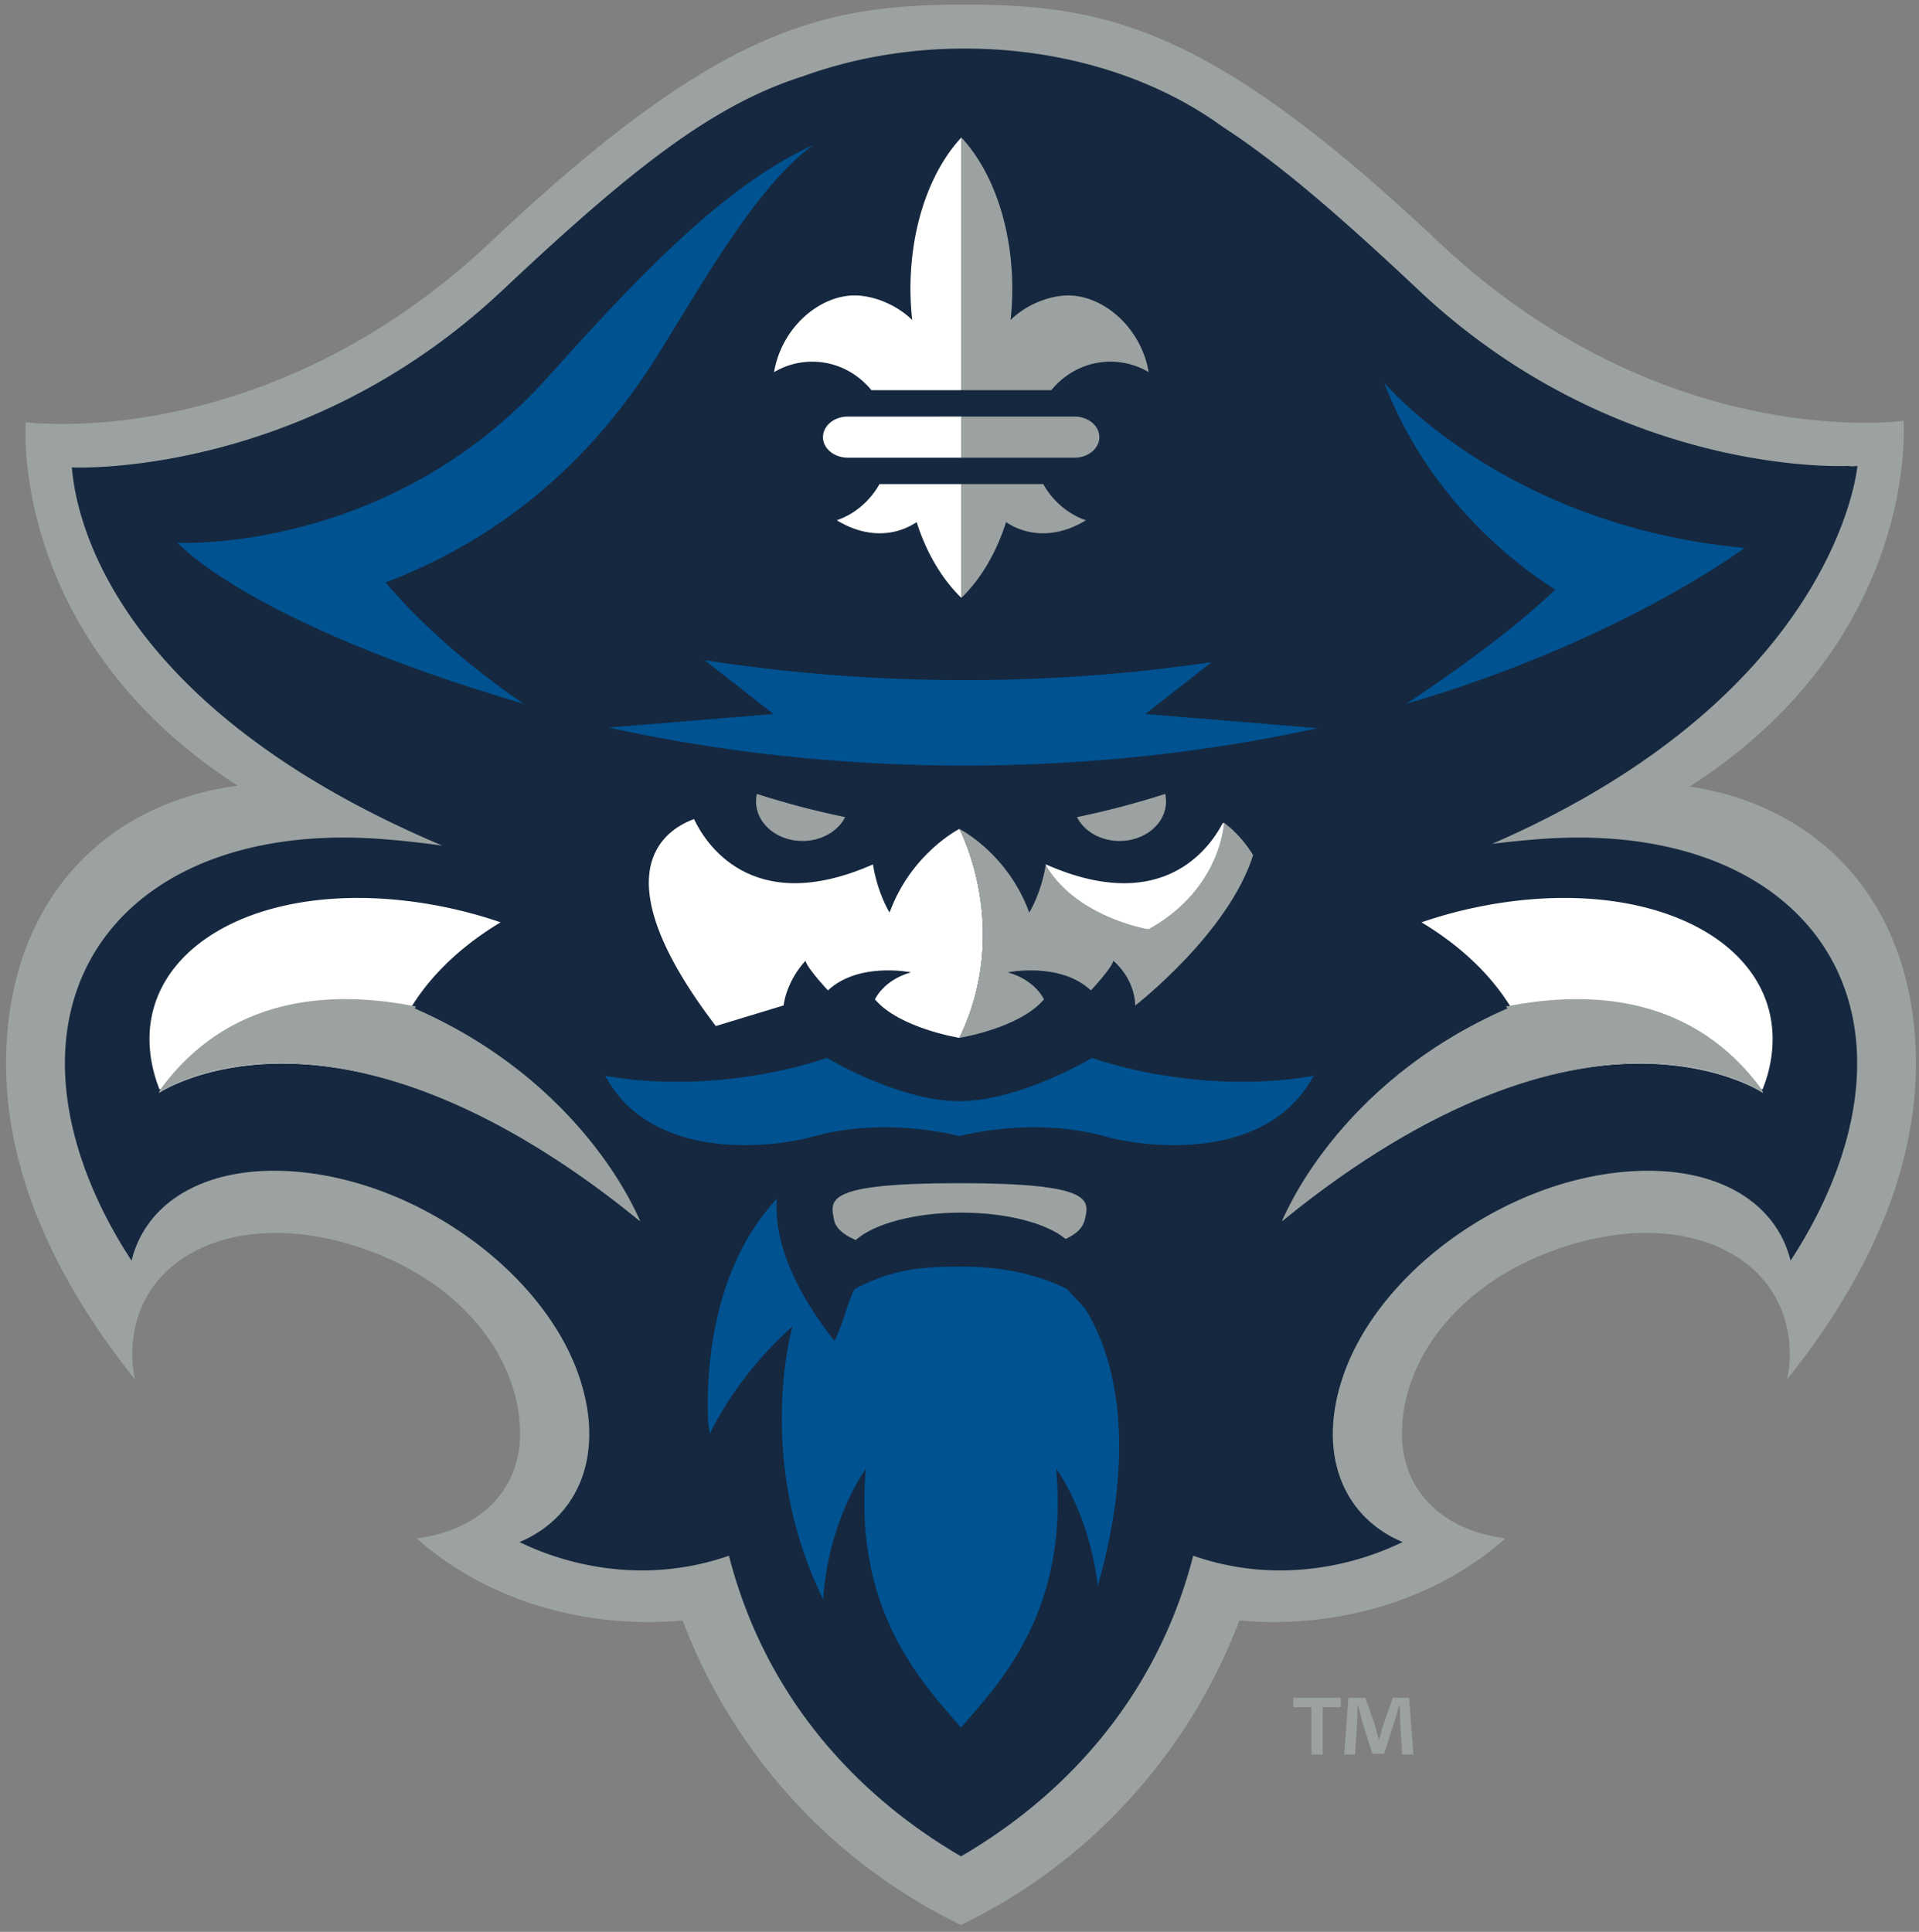
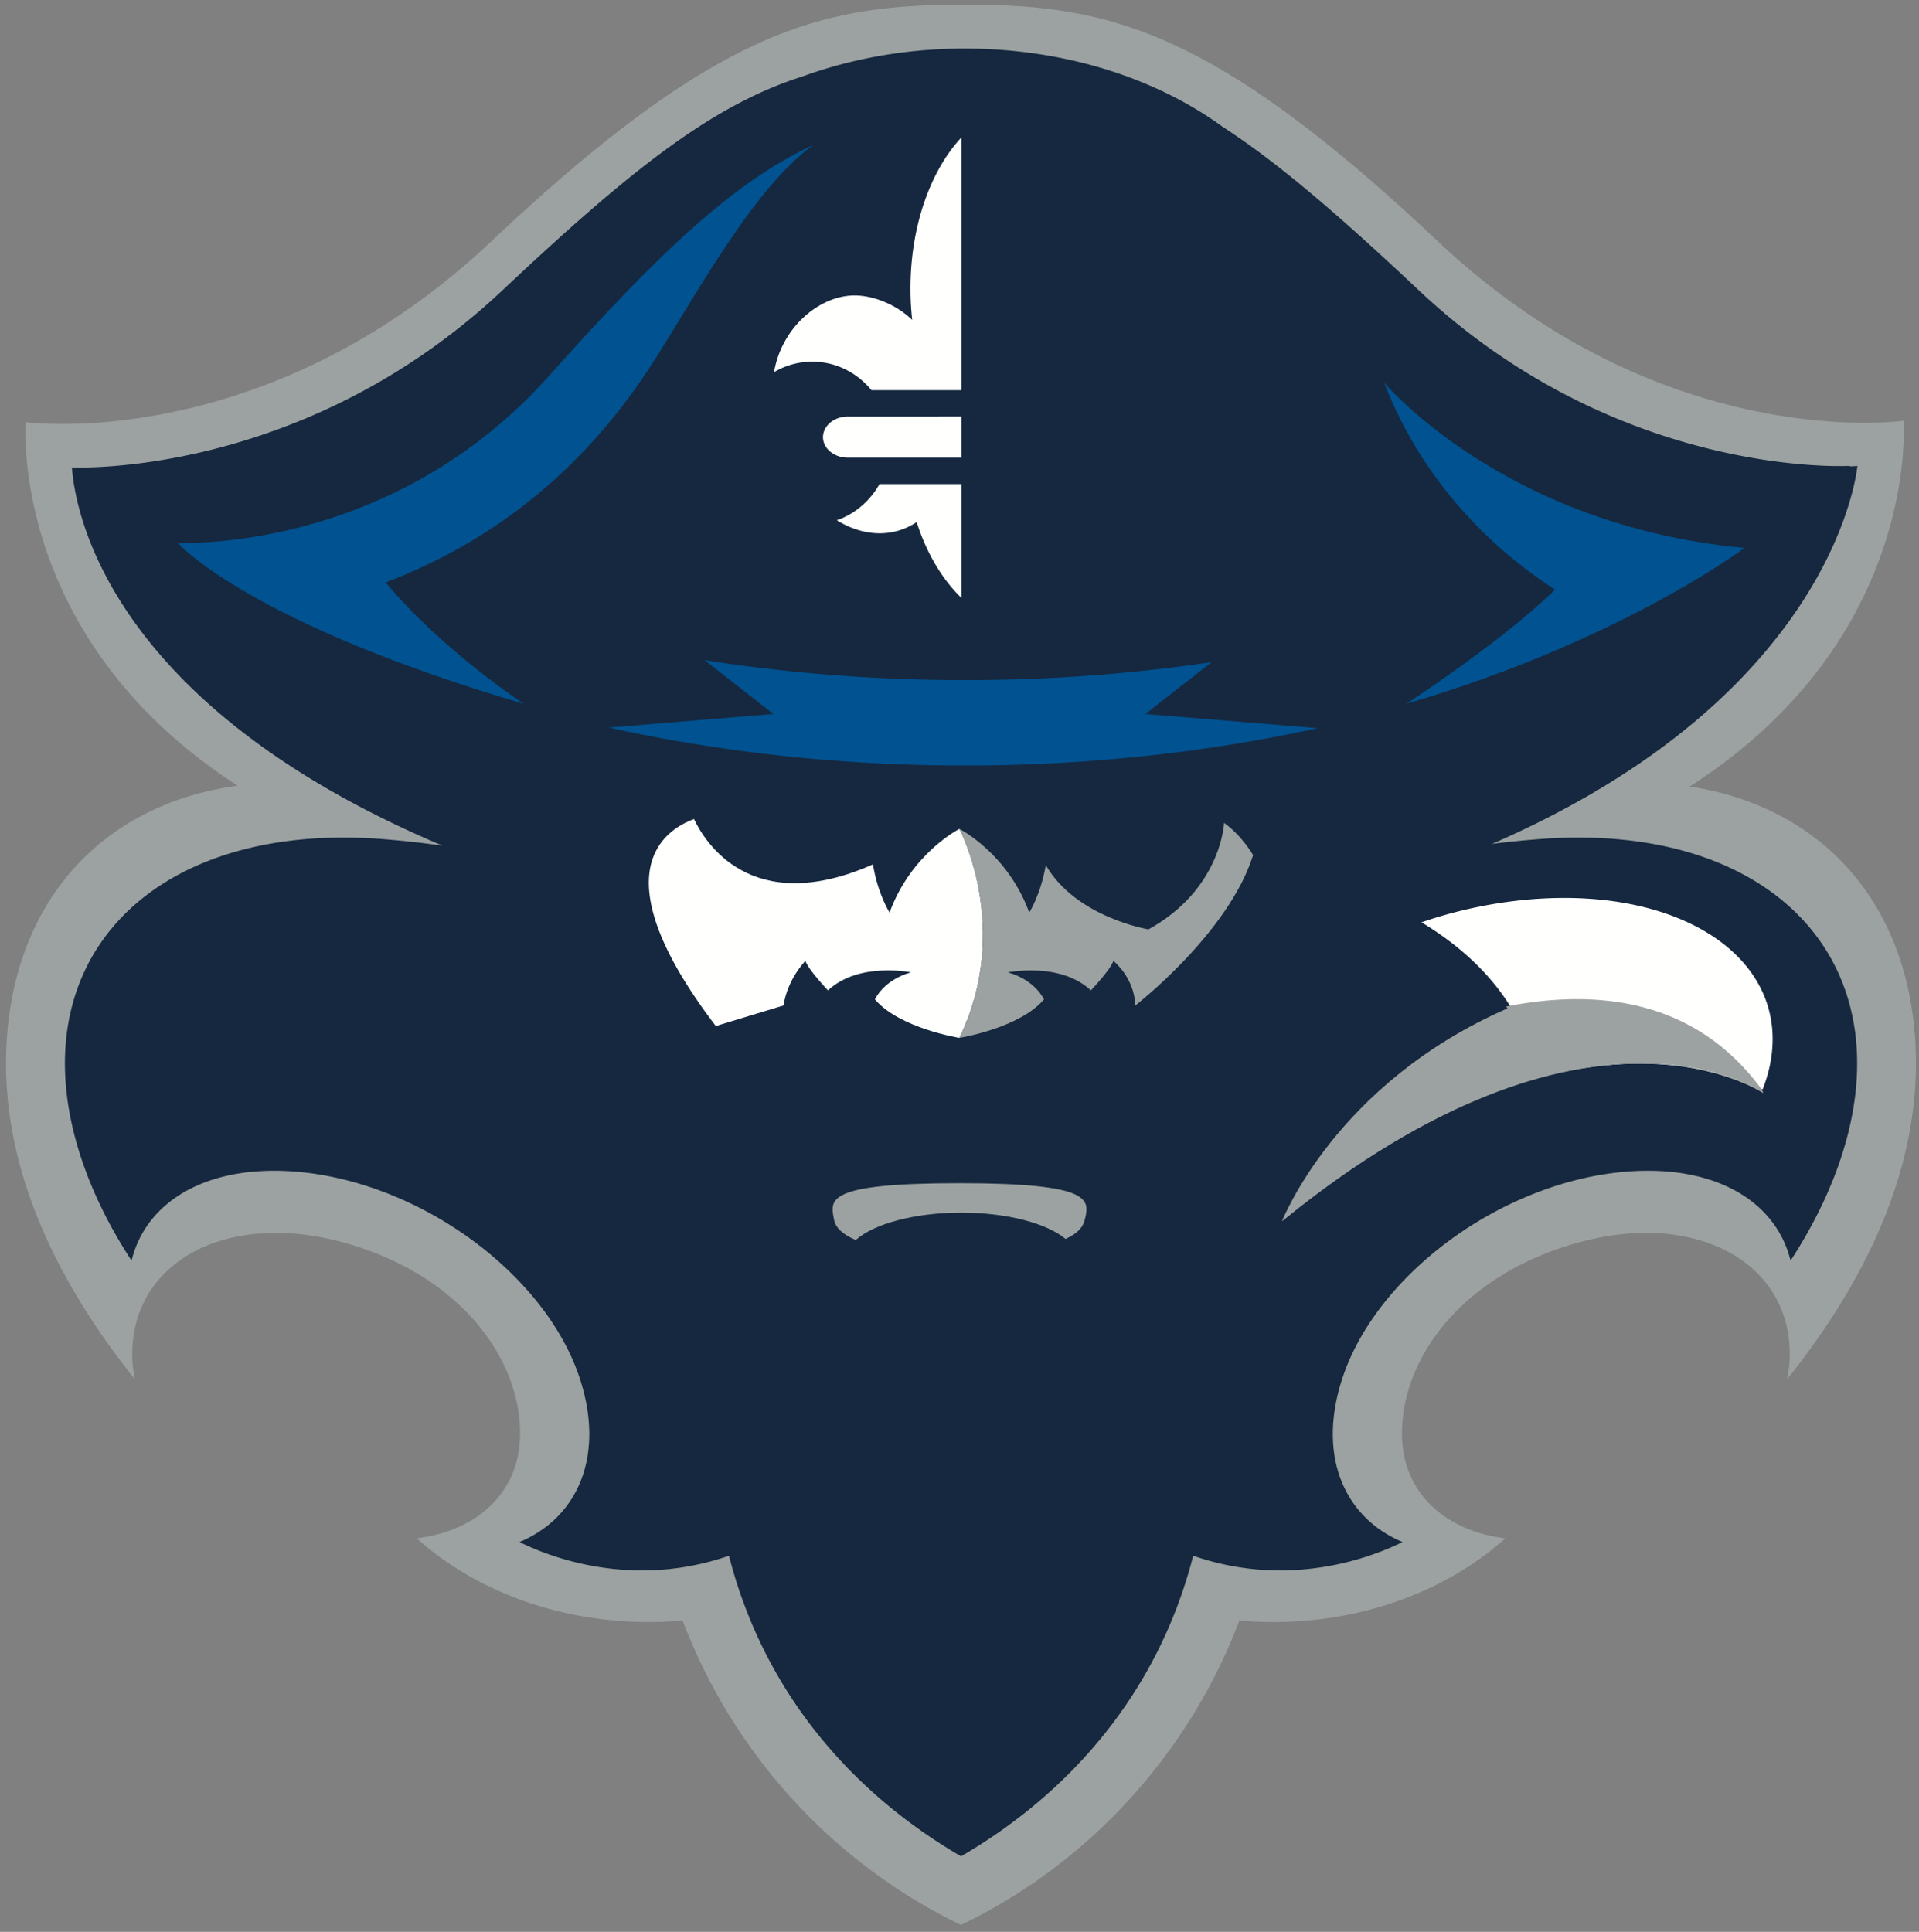
<svg xmlns="http://www.w3.org/2000/svg" width="149" height="150" viewBox="0 0 149 150">
  <rect x="0" y="0" width="149" height="150" fill="#808080" stroke="none" />
  <g fill="none" fill-rule="evenodd">
    <path d="M148.695 80.574c-.775-11.016-7.707-18.017-17.5-19.503 17.972-11.531 16.601-28.401 16.601-28.401s-18.56 2.668-36.163-13.94C94.03 2.122 85.918.36 74.898.36 63.873.36 55.762 2.123 38.16 18.73S2 32.78 2 32.78.63 49.51 18.456 61.007C8.44 62.351 1.325 69.4.537 80.574c-.65 9.24 3.324 18.266 9.945 26.535a8.998 8.998 0 01-.215-1.95c.005-7.147 7.21-11.073 16.091-8.765 8.884 2.306 14.027 8.7 14.023 14.935-.005 4.5-3.287 7.538-8.029 8.115 4.442 3.986 10.868 6.501 18.022 6.501.89 0 1.763-.043 2.627-.12 3.94 10.396 11.73 18.877 21.617 23.642 9.883-4.765 17.672-13.246 21.613-23.643.862.078 1.74.121 2.628.121 7.155 0 13.579-2.515 18.021-6.5-4.742-.578-8.024-3.615-8.026-8.116-.007-6.235 5.136-12.63 14.022-14.935 8.881-2.308 16.085 1.618 16.09 8.765 0 .671-.077 1.322-.216 1.95 6.623-8.269 10.593-17.295 9.945-26.535" fill="#9CA2A1" />
    <path d="M119.506 65.155c-1.26.097-2.471.222-3.653.37 26.873-11.692 28.364-29.349 28.364-29.349s-.65.075-.624 0c0 0-17.878 1.022-33.462-13.665-6.18-5.818-10.9-9.88-15.199-12.665C89.781 6.091 82.708 3.77 74.9 3.77c-4.501 0-8.757.778-12.548 2.151-6.896 2.186-13.122 7-23.307 16.591C23.458 37.198 5.582 36.293 5.582 36.293c.192 2.286 1.776 17.957 28.771 29.37a76.758 76.758 0 00-4.62-.508C11.257 63.722.903 75.203 6.61 90.797c.885 2.417 2.106 4.795 3.605 7.088 1.121-4.597 5.832-7.447 12.667-6.917 9.681.747 19.49 7.946 22.144 16.089 1.934 5.929-.108 10.755-4.693 12.68h.004-.004a22.07 22.07 0 007.892 2.138 20.523 20.523 0 008.374-1.078c2.65 10.339 9.27 18.242 18.02 23.341 8.75-5.1 15.375-13.002 18.027-23.341a20.486 20.486 0 008.369 1.078 22.065 22.065 0 007.89-2.139h-.001.001c-4.581-1.924-6.627-6.75-4.689-12.68 2.654-8.142 12.46-15.34 22.14-16.088 6.836-.53 11.544 2.32 12.672 6.917 1.497-2.293 2.716-4.671 3.603-7.088 5.703-15.594-4.647-27.075-23.125-25.642" fill="#15283F" />
    <path d="M117.352 78.277c-1.8-2.95-4.401-5.109-6.98-6.662a35.278 35.278 0 018.443-1.78c11.978-.997 20.302 4.79 18.599 12.918-.13.616-.319 1.232-.56 1.837-.03-.016-.069-.033-.101-.05l.138.319s-13.872-9.378-37.335 9.946c0 0 4.627-10.7 17.796-16.528" fill="#FFFFFE" />
    <path d="M99.556 94.805c23.848-19.354 37.335-9.946 37.335-9.946l-.138-.319c-5.123-6.938-12.677-7.795-19.813-6.39.033.053.07.1.102.15-13.384 5.848-17.486 16.505-17.486 16.505" fill="#9CA2A1" />
-     <path d="M74.492 85.5c4.712 0 10.3-3.36 10.3-3.36s8.028 2.983 17.235 1.391c0 0-.09.104-.208.305-3.391 5.911-11.774 5.56-16.117 4.379-5.606-1.536-11.21 0-11.21 0s-5.6-1.536-11.206 0c-4.345 1.18-12.73 1.532-16.121-4.38a2.424 2.424 0 00-.202-.304c9.205 1.592 17.232-1.391 17.232-1.391s5.584 3.36 10.297 3.36M84.251 101.605c-.571-.649-1.128-1.159-1.38-1.514-2.492-1.22-5.221-1.745-8.23-1.745-3.021 0-5.38.196-8.267 1.738-.446.624-.815 2.485-1.586 4.035-3.485-4.437-4.685-8.186-4.473-11.035-5.21 5.594-5.49 13.81-5.332 17.334.044.312.084.612.135.927 0 0 1.908-4.354 6.414-8.347 0 0-2.85 9.804 2.015 20.407.113.267.238.539.366.804.405-6.247 3.318-10.166 3.318-10.166-1.019 11.289 4.665 16.898 7.387 20.097 2.73-3.2 8.412-8.808 7.389-20.097 0 0 2.594 3.485 3.225 9.126 3.402-11.993.832-18.672-.98-21.564" fill="#005291" />
-     <path d="M90.535 62.233c0 1.694-1.611 3.066-3.602 3.066-1.486 0-2.767-.764-3.314-1.853a65.572 65.572 0 006.854-1.802c.038.189.062.388.062.589M58.704 62.233c0 1.694 1.613 3.066 3.605 3.066 1.484 0 2.764-.764 3.312-1.853a65.278 65.278 0 01-6.853-1.802c-.04.189-.064.388-.064.589" fill="#9CA2A1" />
    <path d="M69.07 70.857s-.913-1.425-1.291-3.738c-9.528 4.206-13.109-1.848-13.893-3.522-2.34.856-7.35 4.204 1.691 16.071l5.26-1.597c.318-2.087 1.7-3.462 1.7-3.462.198.656 1.75 2.29 1.75 2.29 2.396-2.236 6.444-1.4 6.444-1.4-2.147.606-2.797 2.1-2.797 2.1 1.9 2.242 6.558 2.988 6.558 2.988 4.118-8.509 0-16.225 0-16.225s-3.737 1.88-5.422 6.495" fill="#FFFFFE" />
    <path d="M42.641 29.171C30.267 43.058 13.79 42.141 13.79 42.141s5.334 6.171 26.893 12.513c0 0-6.291-4.102-10.737-9.428 5.83-2.243 14.273-6.75 21.047-17.533 3.411-5.435 7.71-13.246 12.157-16.434-6.131 2.812-12.04 8.408-20.508 17.912M135.45 42.548c-18.677-1.732-27.988-12.845-27.988-12.845 3.357 8.696 9.67 13.766 13.28 16.08-4.254 4.14-11.568 8.87-11.568 8.87 16.601-4.842 26.277-12.105 26.277-12.105" fill="#005291" />
    <path d="M82.738 96.202c.94-.436 1.348-.907 1.492-1.502.365-1.53.682-2.83-9.738-2.83-10.485 0-10.028 1.287-9.736 2.83.109.595.626 1.13 1.686 1.585 1.404-1.254 4.543-2.128 8.198-2.128 3.571 0 6.649.835 8.098 2.045M95.045 63.893c-.009.156-.294 5.199-5.876 8.271 0 0-5.623-.924-7.97-4.99-.389 2.281-1.284 3.683-1.284 3.683-1.683-4.615-5.423-6.495-5.423-6.495s4.118 7.716 0 16.225c0 0 4.668-.746 6.564-2.987 0 0-.65-1.495-2.801-2.1 0 0 4.05-.837 6.446 1.399 0 0 1.551-1.634 1.748-2.29 0 0 1.62 1.274 1.702 3.462 0 0 7.244-5.606 9.145-11.673 0 0-.831-1.47-2.251-2.505" fill="#9CA2A1" />
-     <path d="M81.21 67.119c-.008.019-.011.034-.015.05 2.345 4.071 7.974 4.995 7.974 4.995 5.67-3.12 5.876-8.28 5.876-8.28l-.113.04c-1.053 2.01-4.749 7.161-13.723 3.195M31.886 78.277c1.802-2.95 4.403-5.109 6.983-6.662a35.308 35.308 0 00-8.446-1.78c-11.976-.997-20.3 4.79-18.594 12.918.13.616.317 1.232.553 1.837l.105-.05-.138.319s13.867-9.378 37.34 9.946c0 0-4.634-10.7-17.803-16.528" fill="#FFFFFE" />
-     <path d="M49.69 94.805C25.835 75.451 12.35 84.86 12.35 84.86l.138-.319c5.126-6.938 12.678-7.795 19.814-6.39-.031.053-.072.1-.103.15 13.382 5.848 17.49 16.505 17.49 16.505M78.117 40.54a5.116 5.116 0 002.87.868c1.151 0 2.287-.37 3.327-1.011-1.405-.486-2.58-1.5-3.313-2.81h-6.356v8.835c1.508-1.46 2.715-3.495 3.472-5.883M74.746 30.297h6.88c1.109-1.354 2.753-2.214 4.595-2.214 1.076 0 2.09.294 2.965.81-.587-3.475-3.523-5.952-6.244-5.952-1.468 0-3.262.712-4.478 1.905.09-.788.133-1.6.133-2.43 0-4.882-1.568-9.183-3.952-11.741v19.622h.1M83.428 35.537c1.067 0 1.931-.714 1.931-1.592 0-.884-.864-1.6-1.931-1.6h-8.783v3.192h8.783" fill="#9CA2A1" />
    <path d="M64.974 40.397c1.045.642 2.176 1.01 3.327 1.01a5.124 5.124 0 002.872-.868c.758 2.388 1.965 4.422 3.472 5.883v-8.836H68.29c-.736 1.31-1.91 2.325-3.316 2.81M70.826 24.846c-1.214-1.193-3.012-1.905-4.471-1.905-2.73 0-5.665 2.48-6.254 5.955a5.795 5.795 0 012.967-.813c1.841 0 3.487.86 4.596 2.214h6.981V10.675c-2.387 2.558-3.953 6.859-3.953 11.742 0 .828.048 1.641.134 2.429M65.829 32.345c-1.066 0-1.928.716-1.928 1.6 0 .878.862 1.592 1.928 1.592h8.816v-3.192H65.83" fill="#FFFFFE" />
    <path d="M94.083 51.412a130.938 130.938 0 01-19.184 1.396c-6.957 0-13.72-.54-20.198-1.553l5.352 4.184-12.788 1.054c8.668 1.91 17.964 2.949 27.634 2.949 9.587 0 18.81-1.018 27.42-2.902l-13.388-1.1 5.152-4.028" fill="#005291" />
-     <path d="M108.874 136.232l-.16-2.592c-.018-.342-.018-.761-.035-1.23h-.046c-.115.386-.245.905-.375 1.311l-.795 2.447h-.906l-.795-2.511c-.08-.342-.208-.861-.306-1.247h-.05c0 .402-.016.828-.03 1.23l-.164 2.592h-.841l.322-4.405h1.314l.761 2.152c.097.342.178.666.292 1.121h.016c.113-.407.211-.779.308-1.104l.762-2.17h1.262l.341 4.406h-.875zm-4.762-4.405v.727h-1.41v3.678h-.876v-3.678h-1.409v-.727h3.695z" fill="#9CA2A1" />
  </g>
</svg>